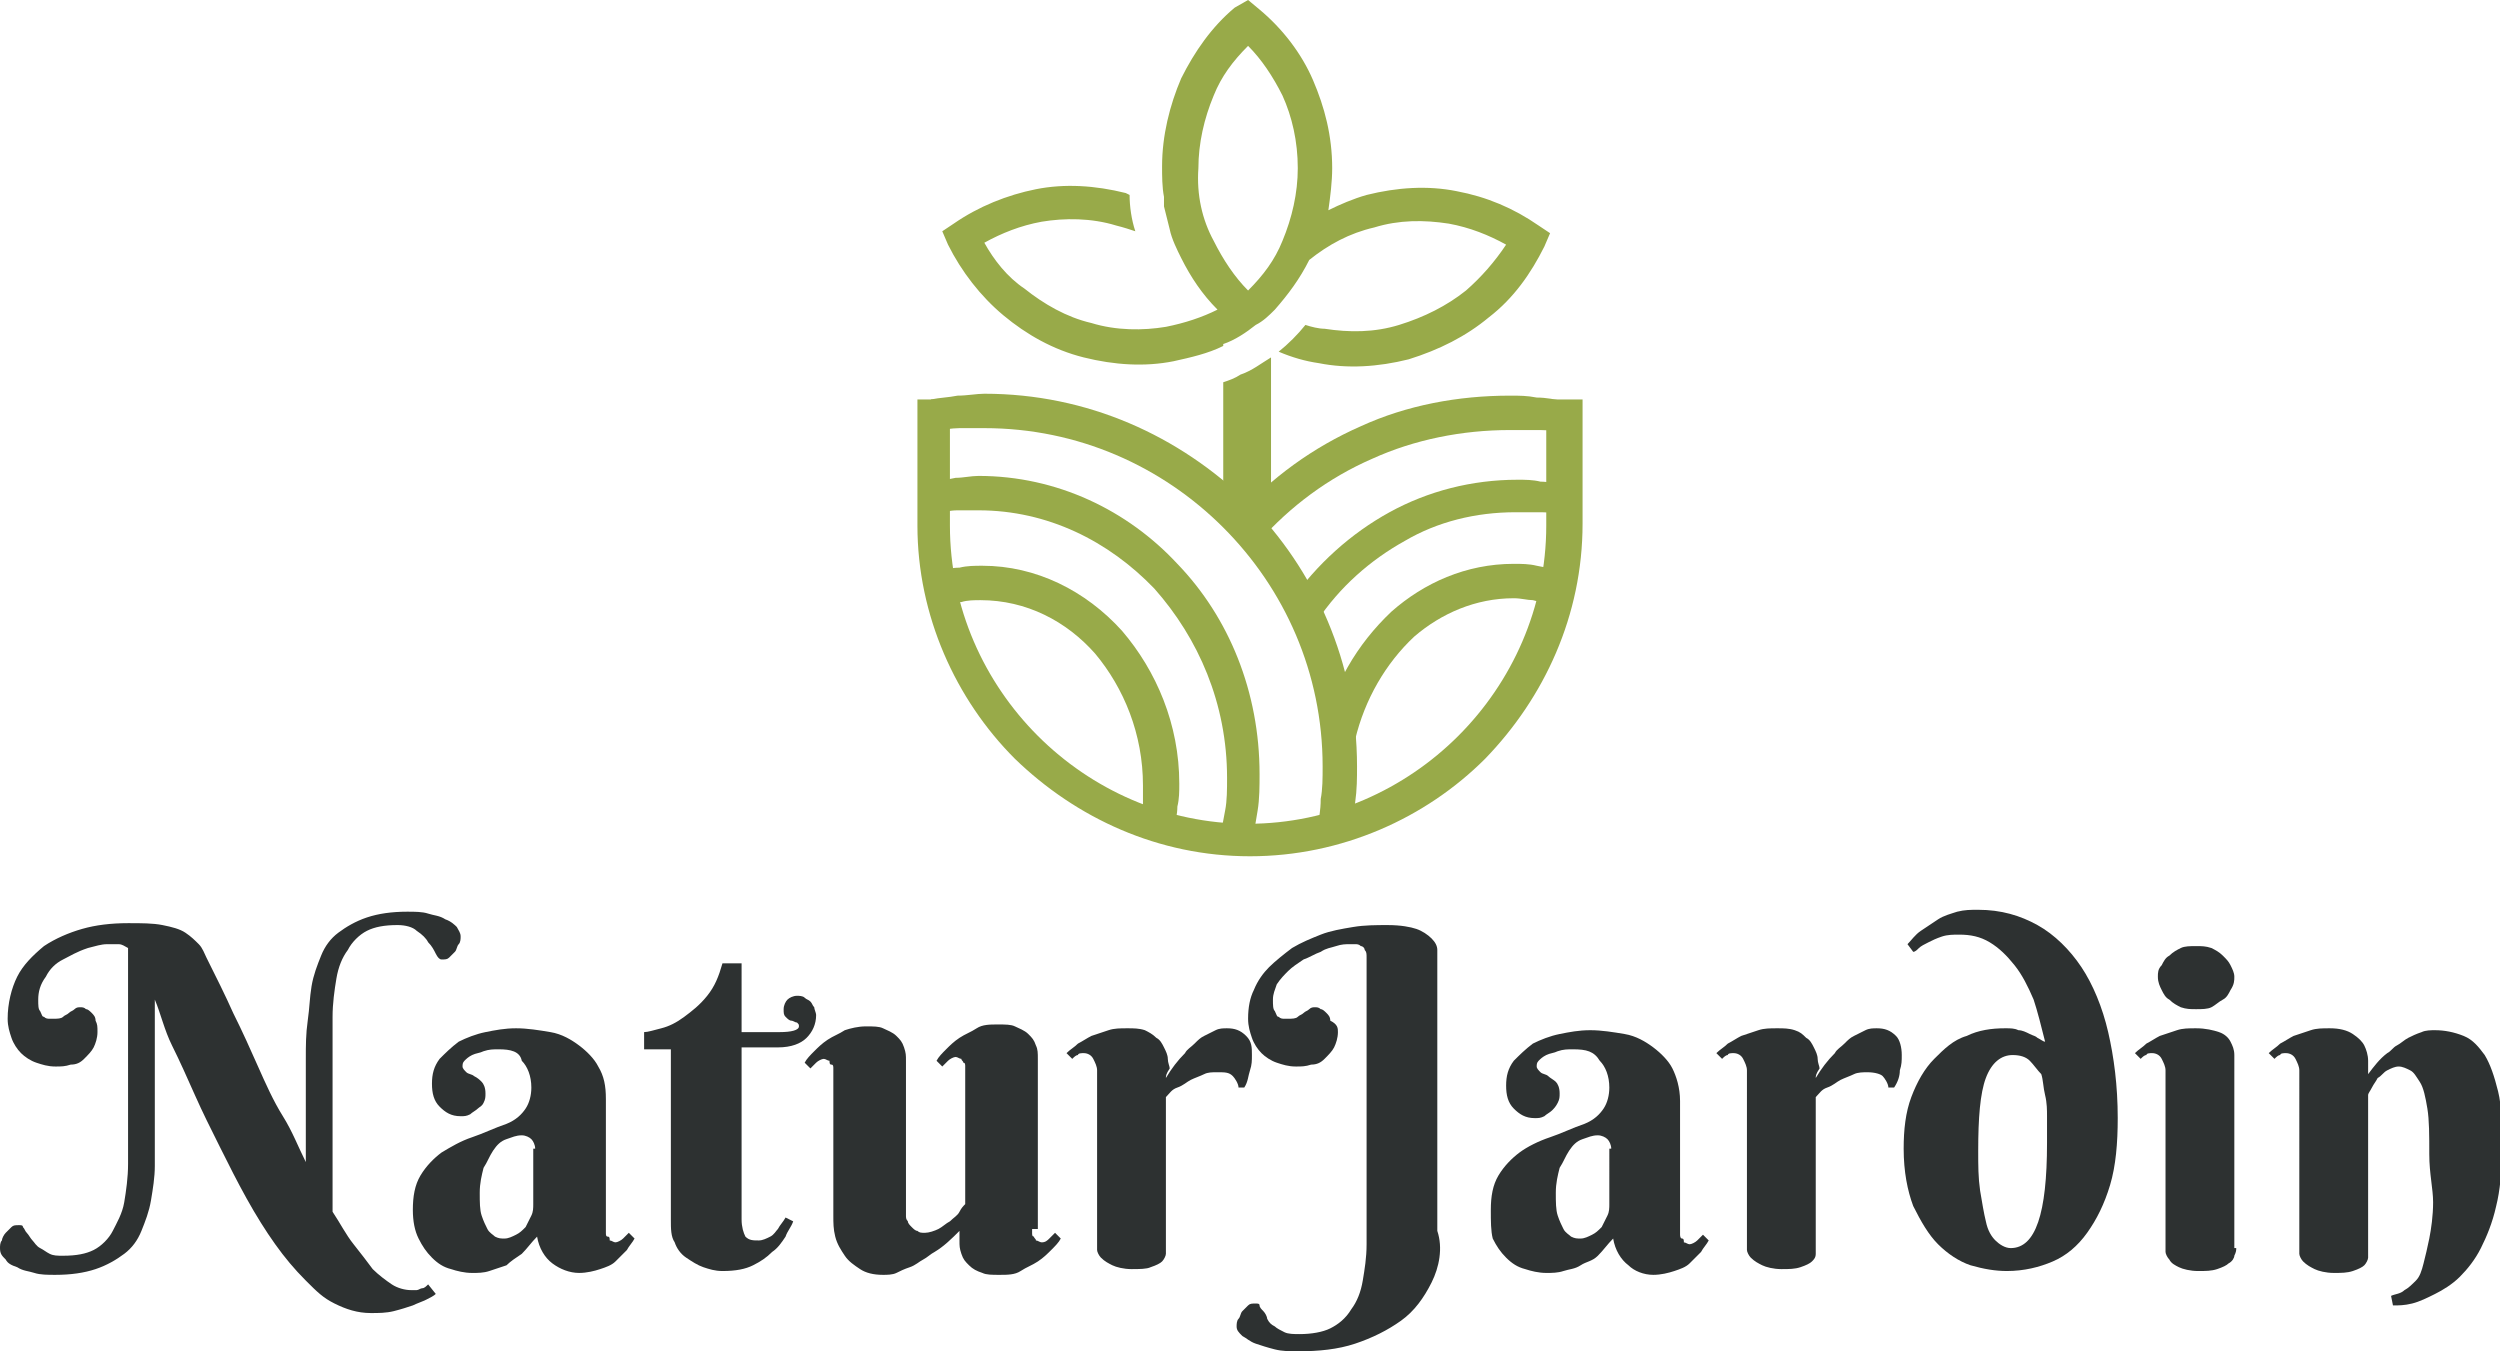
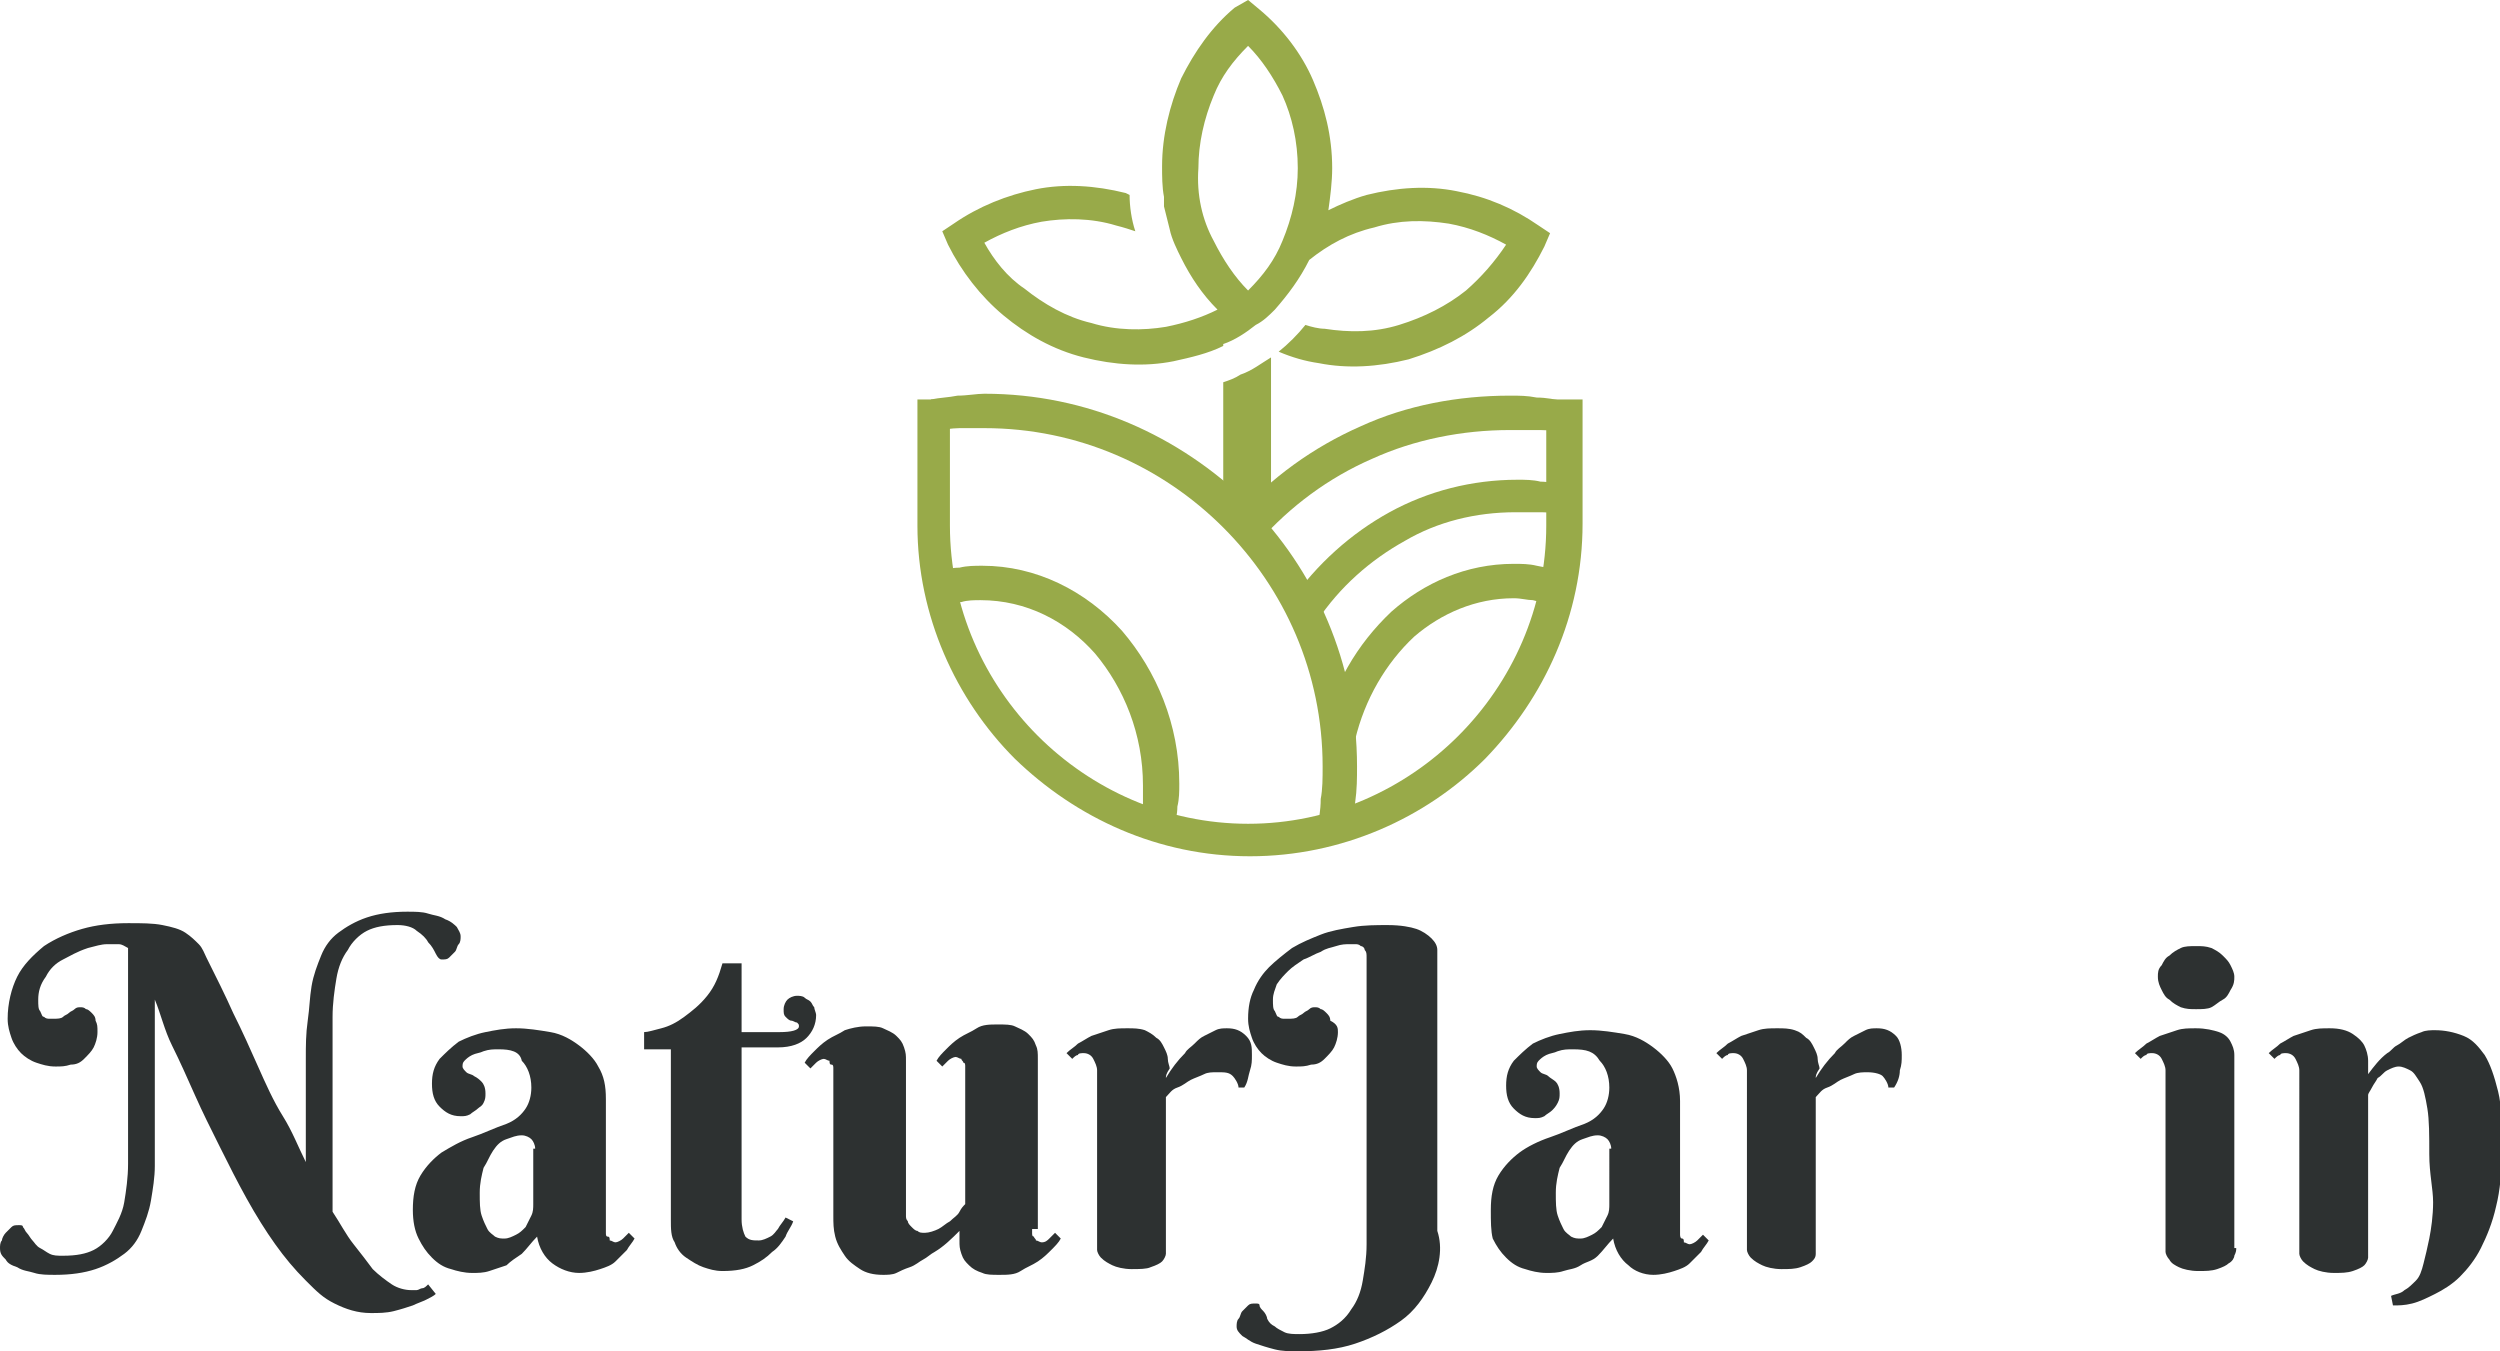
<svg xmlns="http://www.w3.org/2000/svg" version="1.1" id="Layer_1" x="0px" y="0px" width="130.8px" height="70.7px" viewBox="0 0 130.8 70.7" style="enable-background:new 0 0 130.8 70.7;" xml:space="preserve">
  <style type="text/css">
	.st0{fill:#98AA49;}
	.st1{fill:#2D3131;}
</style>
  <g>
    <path class="st0" d="M82.8,20.8v6.6c0,4.8-2,9.1-5.1,12.3c-3.1,3.1-7.5,5.1-12.3,5.1c-4.8,0-9.1-2-12.3-5.1   C50,36.6,48,32.2,48,27.5v-6.6h1.7v6.6c0,4.3,1.8,8.2,4.6,11c2.8,2.8,6.7,4.6,11,4.6c4.3,0,8.2-1.8,11-4.6c2.8-2.8,4.6-6.7,4.6-11   v-6.6H82.8z" />
    <path class="st0" d="M48.7,20.9c0.5-0.1,0.9-0.1,1.4-0.2c0.5,0,1-0.1,1.4-0.1c5.4,0,10.2,2.2,13.8,5.7c3.5,3.5,5.7,8.4,5.7,13.8   c0,0.6,0,1.2-0.1,1.9c-0.1,0.6-0.1,1.3-0.3,1.8l-1.7-0.3c0.1-0.6,0.2-1.1,0.2-1.7c0.1-0.5,0.1-1.1,0.1-1.7c0-4.9-2-9.3-5.2-12.5   c-3.2-3.2-7.6-5.2-12.5-5.2c-0.4,0-0.9,0-1.3,0c-0.4,0-0.9,0.1-1.3,0.1L48.7,20.9z" />
-     <path class="st0" d="M48.8,25.2c0.4-0.1,0.8-0.1,1.2-0.2c0.4,0,0.8-0.1,1.2-0.1c4.1,0,7.8,1.8,10.4,4.6c2.7,2.8,4.3,6.7,4.3,11   c0,0.6,0,1.3-0.1,1.9c-0.1,0.6-0.2,1.2-0.3,1.8L63.8,44c0.1-0.5,0.2-1.1,0.3-1.6c0.1-0.5,0.1-1.1,0.1-1.7c0-3.9-1.5-7.3-3.8-9.9   c-2.4-2.5-5.6-4.1-9.2-4.1c-0.4,0-0.7,0-1.1,0c-0.4,0-0.7,0.1-1.1,0.1L48.8,25.2z" />
    <path class="st0" d="M49,29.9c0.4-0.1,0.8-0.2,1.2-0.2c0.4-0.1,0.8-0.1,1.2-0.1c2.8,0,5.4,1.3,7.3,3.4c1.8,2.1,3,4.9,3,8   c0,0.4,0,0.8-0.1,1.2c0,0.4-0.1,0.8-0.2,1.2l-1.7-0.3c0.1-0.3,0.1-0.7,0.1-1c0-0.3,0-0.7,0-1c0-2.7-1-5.1-2.5-6.9   c-1.5-1.7-3.6-2.8-6-2.8c-0.3,0-0.7,0-1,0.1c-0.3,0-0.6,0.1-0.9,0.2L49,29.9z" />
    <path class="st0" d="M81.6,22.6c-0.4-0.1-0.9-0.1-1.3-0.1c-0.4,0-0.9,0-1.3,0c-2.5,0-5,0.5-7.2,1.5c-2.3,1-4.3,2.5-5.9,4.3L64.7,27   c1.8-2,4-3.6,6.5-4.7c2.4-1.1,5.1-1.6,7.8-1.6c0.5,0,0.9,0,1.4,0.1c0.5,0,1,0.1,1.4,0.2L81.6,22.6z" />
    <path class="st0" d="M81.5,26.9c-0.3-0.1-0.7-0.1-1.1-0.1c-0.4,0-0.7,0-1.1,0c-2.1,0-4.1,0.5-5.8,1.5c-1.8,1-3.4,2.4-4.6,4.2   l-1.4-1c1.4-2,3.2-3.6,5.2-4.7c2-1.1,4.3-1.7,6.7-1.7c0.4,0,0.8,0,1.2,0.1c0.4,0,0.8,0.1,1.2,0.2L81.5,26.9z" />
    <path class="st0" d="M81.1,31.6c-0.3-0.1-0.6-0.1-0.9-0.2c-0.3,0-0.6-0.1-1-0.1c-2,0-3.8,0.8-5.2,2c-1.5,1.4-2.6,3.3-3.1,5.4   l-1.7-0.3c0.5-2.5,1.8-4.7,3.6-6.4c1.7-1.5,3.9-2.5,6.4-2.5c0.4,0,0.8,0,1.2,0.1c0.4,0.1,0.8,0.1,1.2,0.2L81.1,31.6z" />
    <path class="st0" d="M63.5,12.6c0.5,1,1.1,1.9,1.8,2.6c0.8-0.8,1.4-1.6,1.8-2.6c0.5-1.2,0.8-2.5,0.8-3.8c0-1.4-0.3-2.7-0.8-3.8   c-0.5-1-1.1-1.9-1.8-2.6c-0.8,0.8-1.4,1.6-1.8,2.6c-0.5,1.2-0.8,2.5-0.8,3.8C62.6,10.2,62.9,11.5,63.5,12.6 M66.5,18.7v8H64V20   c0.3-0.1,0.6-0.2,0.9-0.4C65.5,19.4,66,19,66.5,18.7z M64,18.1c-0.8,0.4-1.7,0.6-2.6,0.8h0c-1.5,0.3-3.1,0.2-4.7-0.2   c-1.6-0.4-3-1.2-4.2-2.2c-1.2-1-2.2-2.3-2.9-3.7l-0.3-0.7l0.6-0.4c1.3-0.9,2.8-1.5,4.3-1.8v0c1.5-0.3,3.1-0.2,4.7,0.2l0.2,0.1   c0,0.6,0.1,1.3,0.3,1.9c-0.3-0.1-0.6-0.2-1-0.3c-1.3-0.4-2.7-0.4-3.9-0.2h0c-1.1,0.2-2.1,0.6-3,1.1c0.5,0.9,1.2,1.8,2.1,2.4   c1,0.8,2.2,1.5,3.5,1.8c1.3,0.4,2.7,0.4,3.9,0.2v0c1-0.2,1.9-0.5,2.7-0.9c-0.8-0.8-1.4-1.7-1.9-2.7h0c-0.2-0.4-0.5-1-0.6-1.5   c-0.1-0.4-0.2-0.8-0.3-1.2l0,0l0-0.2l0,0l0,0c0-0.1,0-0.2,0-0.3h0c-0.1-0.5-0.1-1.1-0.1-1.6c0-1.6,0.4-3.2,1-4.6   c0.7-1.4,1.6-2.7,2.8-3.7L65.3,0l0.6,0.5c1.2,1,2.2,2.3,2.8,3.7c0.6,1.4,1,2.9,1,4.6c0,0.7-0.1,1.5-0.2,2.2c0.6-0.3,1.3-0.6,2-0.8   c1.6-0.4,3.2-0.5,4.7-0.2c1.6,0.3,3,0.9,4.3,1.8l0.6,0.4l-0.3,0.7c-0.7,1.4-1.6,2.7-2.9,3.7c-1.2,1-2.6,1.7-4.2,2.2   c-1.6,0.4-3.2,0.5-4.7,0.2c-0.7-0.1-1.4-0.3-2.1-0.6c0.5-0.4,1-0.9,1.4-1.4c0.3,0.1,0.7,0.2,1,0.2c1.3,0.2,2.6,0.2,3.9-0.2   c1.3-0.4,2.5-1,3.5-1.8c0.8-0.7,1.5-1.5,2.1-2.4c-0.9-0.5-1.9-0.9-3-1.1c-1.3-0.2-2.6-0.2-3.9,0.2c-1.3,0.3-2.4,0.9-3.4,1.7   c-0.5,1-1.1,1.8-1.8,2.6c-0.3,0.3-0.6,0.6-1,0.8c-0.5,0.4-1.1,0.8-1.7,1L64,18.1L64,18.1z" />
  </g>
  <g>
    <path class="st1" d="M6.7,54.8c0-0.7,0-1.4,0-2c0-0.6,0-1.1,0-1.6c0-0.5,0-0.8,0-1.1s0-0.4,0-0.5c-0.2-0.1-0.3-0.2-0.5-0.2   c-0.2,0-0.4,0-0.6,0c-0.3,0-0.6,0.1-1,0.2C4,49.8,3.7,50,3.3,50.2c-0.4,0.2-0.7,0.5-0.9,0.9C2.1,51.5,2,51.9,2,52.3   c0,0.3,0,0.5,0.1,0.6c0.1,0.2,0.1,0.3,0.2,0.3c0.1,0.1,0.2,0.1,0.3,0.1c0.1,0,0.2,0,0.2,0c0.2,0,0.4,0,0.5-0.1   c0.1-0.1,0.2-0.1,0.3-0.2c0.1-0.1,0.2-0.1,0.3-0.2s0.2-0.1,0.3-0.1c0.1,0,0.2,0,0.3,0.1c0.1,0,0.2,0.1,0.3,0.2   c0.1,0.1,0.2,0.2,0.2,0.4c0.1,0.2,0.1,0.3,0.1,0.6c0,0.3-0.1,0.6-0.2,0.8s-0.3,0.4-0.5,0.6c-0.2,0.2-0.4,0.3-0.7,0.3   c-0.3,0.1-0.5,0.1-0.8,0.1c-0.4,0-0.7-0.1-1-0.2c-0.3-0.1-0.6-0.3-0.8-0.5c-0.2-0.2-0.4-0.5-0.5-0.8c-0.1-0.3-0.2-0.6-0.2-1   c0-0.8,0.2-1.6,0.5-2.2c0.3-0.6,0.8-1.1,1.4-1.6c0.6-0.4,1.3-0.7,2-0.9s1.5-0.3,2.4-0.3c0.7,0,1.3,0,1.8,0.1   c0.5,0.1,0.9,0.2,1.2,0.4c0.3,0.2,0.5,0.4,0.7,0.6c0.2,0.2,0.3,0.5,0.4,0.7c0.5,1,1,2,1.4,2.9c0.5,1,0.9,1.9,1.3,2.8   s0.8,1.8,1.3,2.6s0.8,1.6,1.2,2.4v-1.7v-3.7c0-0.7,0-1.3,0.1-2s0.1-1.2,0.2-1.8s0.3-1.1,0.5-1.6c0.2-0.5,0.5-0.9,0.9-1.2   c0.4-0.3,0.9-0.6,1.5-0.8s1.3-0.3,2.1-0.3c0.4,0,0.8,0,1.1,0.1c0.3,0.1,0.6,0.1,0.9,0.3c0.3,0.1,0.5,0.3,0.6,0.4   c0.1,0.2,0.2,0.3,0.2,0.5c0,0.1,0,0.3-0.1,0.4s-0.1,0.3-0.2,0.4c-0.1,0.1-0.2,0.2-0.3,0.3c-0.1,0.1-0.2,0.1-0.4,0.1   c-0.1,0-0.2-0.1-0.3-0.3c-0.1-0.2-0.2-0.4-0.4-0.6c-0.1-0.2-0.3-0.4-0.6-0.6c-0.2-0.2-0.6-0.3-1-0.3c-0.7,0-1.2,0.1-1.6,0.3   s-0.8,0.6-1,1c-0.3,0.4-0.5,0.9-0.6,1.5c-0.1,0.6-0.2,1.3-0.2,2c0,0.5,0,1,0,1.5c0,0.5,0,1,0,1.5s0,1,0,1.5c0,0.5,0,1.1,0,1.7   c0,0.9,0,1.6,0,2.3c0,0.7,0,1.2,0,1.7c0.4,0.6,0.7,1.2,1.1,1.7s0.7,0.9,1,1.3c0.3,0.3,0.7,0.6,1,0.8c0.3,0.2,0.7,0.3,1,0.3   c0.1,0,0.2,0,0.3,0c0.1,0,0.2-0.1,0.3-0.1c0.1,0,0.2-0.1,0.3-0.2l0.4,0.5c-0.1,0.1-0.3,0.2-0.5,0.3c-0.2,0.1-0.5,0.2-0.7,0.3   c-0.3,0.1-0.6,0.2-1,0.3c-0.4,0.1-0.8,0.1-1.2,0.1c-0.7,0-1.3-0.2-1.9-0.5S16.6,67.6,16,67c-0.6-0.6-1.1-1.2-1.6-1.9   c-0.5-0.7-1-1.5-1.5-2.4c-0.5-0.9-0.9-1.7-1.4-2.7s-0.9-1.8-1.3-2.7c-0.4-0.9-0.8-1.8-1.2-2.6S8.4,53,8.1,52.3c0,0.5,0,0.9,0,1.4   c0,0.5,0,1,0,1.5V59c0,0.7,0,1.3,0,2c0,0.6-0.1,1.2-0.2,1.8c-0.1,0.6-0.3,1.1-0.5,1.6c-0.2,0.5-0.5,0.9-0.9,1.2   c-0.4,0.3-0.9,0.6-1.5,0.8c-0.6,0.2-1.3,0.3-2.1,0.3c-0.4,0-0.8,0-1.1-0.1c-0.3-0.1-0.6-0.1-0.9-0.3c-0.3-0.1-0.5-0.2-0.6-0.4   C0.1,65.7,0,65.6,0,65.3c0-0.1,0-0.3,0.1-0.4c0-0.1,0.1-0.3,0.2-0.4c0.1-0.1,0.2-0.2,0.3-0.3c0.1-0.1,0.2-0.1,0.4-0.1   c0.1,0,0.2,0,0.2,0.1c0.1,0.1,0.1,0.2,0.2,0.3c0.1,0.1,0.2,0.3,0.3,0.4c0.1,0.1,0.2,0.3,0.4,0.4s0.3,0.2,0.5,0.3   c0.2,0.1,0.4,0.1,0.7,0.1c0.7,0,1.2-0.1,1.6-0.3c0.4-0.2,0.8-0.6,1-1s0.5-0.9,0.6-1.5c0.1-0.6,0.2-1.3,0.2-2c0-0.5,0-1,0-1.5   c0-0.5,0-1,0-1.4c0-0.5,0-1,0-1.5S6.7,55.4,6.7,54.8z" />
    <path class="st1" d="M26.1,54.9c-0.3,0-0.5,0-0.8,0.1c-0.2,0.1-0.4,0.1-0.6,0.2c-0.2,0.1-0.3,0.2-0.4,0.3c-0.1,0.1-0.1,0.2-0.1,0.3   c0,0.1,0.1,0.2,0.2,0.3s0.3,0.1,0.4,0.2c0.2,0.1,0.3,0.2,0.4,0.3c0.1,0.1,0.2,0.3,0.2,0.6c0,0.2,0,0.3-0.1,0.5S25.1,57.9,25,58   c-0.1,0.1-0.3,0.2-0.4,0.3c-0.2,0.1-0.3,0.1-0.5,0.1c-0.5,0-0.8-0.2-1.1-0.5c-0.3-0.3-0.4-0.7-0.4-1.2c0-0.5,0.1-0.9,0.4-1.3   c0.3-0.3,0.6-0.6,1-0.9c0.4-0.2,0.9-0.4,1.4-0.5c0.5-0.1,1-0.2,1.6-0.2c0.6,0,1.2,0.1,1.8,0.2c0.6,0.1,1.1,0.4,1.5,0.7   c0.4,0.3,0.8,0.7,1,1.1c0.3,0.5,0.4,1,0.4,1.7v6.8c0,0.1,0,0.2,0,0.2c0,0.1,0,0.2,0.1,0.2s0.1,0.1,0.1,0.2c0.1,0,0.2,0.1,0.3,0.1   c0.1,0,0.3-0.1,0.4-0.2c0.1-0.1,0.2-0.2,0.3-0.3l0.3,0.3c-0.1,0.2-0.3,0.4-0.4,0.6c-0.2,0.2-0.4,0.4-0.6,0.6   c-0.2,0.2-0.5,0.3-0.8,0.4c-0.3,0.1-0.7,0.2-1.1,0.2c-0.5,0-1-0.2-1.4-0.5s-0.7-0.8-0.8-1.4c-0.3,0.3-0.5,0.6-0.8,0.9   c-0.3,0.2-0.6,0.4-0.8,0.6c-0.3,0.1-0.6,0.2-0.9,0.3c-0.3,0.1-0.6,0.1-0.9,0.1c-0.4,0-0.8-0.1-1.1-0.2c-0.4-0.1-0.7-0.3-1-0.6   c-0.3-0.3-0.5-0.6-0.7-1c-0.2-0.4-0.3-0.9-0.3-1.5c0-0.7,0.1-1.3,0.4-1.8c0.3-0.5,0.7-0.9,1.1-1.2c0.5-0.3,1-0.6,1.6-0.8   c0.6-0.2,1.2-0.5,1.8-0.7c0.5-0.2,0.8-0.5,1-0.8s0.3-0.7,0.3-1.1c0-0.6-0.2-1.1-0.5-1.4C27.2,55,26.7,54.9,26.1,54.9z M28,60.1   c0-0.2-0.1-0.4-0.2-0.5s-0.3-0.2-0.5-0.2c-0.3,0-0.5,0.1-0.8,0.2s-0.5,0.3-0.7,0.6s-0.3,0.6-0.5,0.9c-0.1,0.4-0.2,0.8-0.2,1.3   c0,0.5,0,0.9,0.1,1.2c0.1,0.3,0.2,0.5,0.3,0.7c0.1,0.2,0.3,0.3,0.4,0.4c0.2,0.1,0.3,0.1,0.5,0.1c0.2,0,0.4-0.1,0.6-0.2   c0.2-0.1,0.3-0.2,0.5-0.4c0.1-0.2,0.2-0.4,0.3-0.6c0.1-0.2,0.1-0.4,0.1-0.6V60.1z" />
    <path class="st1" d="M38.8,54.9v8.9c0,0.4,0.1,0.7,0.2,0.9c0.2,0.2,0.4,0.2,0.7,0.2c0.2,0,0.4-0.1,0.6-0.2c0.2-0.1,0.3-0.3,0.4-0.4   c0.1-0.2,0.3-0.4,0.4-0.6l0.4,0.2c-0.1,0.3-0.3,0.5-0.4,0.8c-0.2,0.3-0.4,0.6-0.7,0.8c-0.3,0.3-0.6,0.5-1,0.7   c-0.4,0.2-0.9,0.3-1.6,0.3c-0.4,0-0.7-0.1-1-0.2c-0.3-0.1-0.6-0.3-0.9-0.5s-0.5-0.5-0.6-0.8c-0.2-0.3-0.2-0.7-0.2-1.2v-8.9h-1.4V54   c0.2,0,0.5-0.1,0.9-0.2c0.4-0.1,0.8-0.3,1.2-0.6c0.4-0.3,0.8-0.6,1.2-1.1s0.6-1,0.8-1.7h1V54h2c0.6,0,1-0.1,1-0.3   c0-0.1,0-0.1-0.1-0.2c-0.1,0-0.2-0.1-0.3-0.1c-0.1,0-0.2-0.1-0.3-0.2c-0.1-0.1-0.1-0.2-0.1-0.4c0-0.2,0.1-0.4,0.2-0.5   s0.3-0.2,0.5-0.2c0.1,0,0.3,0,0.4,0.1c0.1,0.1,0.2,0.1,0.3,0.2s0.1,0.2,0.2,0.3c0,0.1,0.1,0.3,0.1,0.4c0,0.5-0.2,0.9-0.5,1.2   c-0.3,0.3-0.8,0.5-1.5,0.5H38.8z" />
    <path class="st1" d="M54,64.3c0,0.1,0,0.2,0,0.2c0,0.1,0,0.2,0.1,0.2c0,0.1,0.1,0.1,0.1,0.2c0.1,0,0.2,0.1,0.3,0.1   c0.2,0,0.3-0.1,0.4-0.2c0.1-0.1,0.2-0.2,0.3-0.3l0.3,0.3c-0.1,0.2-0.3,0.4-0.5,0.6s-0.4,0.4-0.7,0.6c-0.3,0.2-0.6,0.3-0.9,0.5   s-0.7,0.2-1.1,0.2c-0.4,0-0.7,0-0.9-0.1c-0.3-0.1-0.5-0.2-0.7-0.4s-0.3-0.3-0.4-0.6s-0.1-0.4-0.1-0.7v-0.5   c-0.4,0.4-0.8,0.8-1.3,1.1c-0.2,0.1-0.4,0.3-0.6,0.4c-0.2,0.1-0.4,0.3-0.7,0.4s-0.5,0.2-0.7,0.3c-0.2,0.1-0.5,0.1-0.7,0.1   c-0.5,0-0.9-0.1-1.2-0.3c-0.3-0.2-0.6-0.4-0.8-0.7c-0.2-0.3-0.4-0.6-0.5-1c-0.1-0.4-0.1-0.7-0.1-1.1v-7.5c0-0.1,0-0.2,0-0.2   c0-0.1,0-0.2-0.1-0.2s-0.1-0.1-0.1-0.2c-0.1,0-0.2-0.1-0.3-0.1c-0.1,0-0.3,0.1-0.4,0.2c-0.1,0.1-0.2,0.2-0.3,0.3l-0.3-0.3   c0.1-0.2,0.3-0.4,0.5-0.6c0.2-0.2,0.4-0.4,0.7-0.6c0.3-0.2,0.6-0.3,0.9-0.5c0.3-0.1,0.7-0.2,1.1-0.2c0.4,0,0.7,0,0.9,0.1   s0.5,0.2,0.7,0.4c0.2,0.2,0.3,0.3,0.4,0.6s0.1,0.4,0.1,0.7v8.1c0,0.1,0,0.2,0.1,0.3c0,0.1,0.1,0.2,0.2,0.3c0.1,0.1,0.2,0.2,0.3,0.2   c0.1,0.1,0.2,0.1,0.4,0.1c0.2,0,0.5-0.1,0.7-0.2s0.4-0.3,0.6-0.4c0.2-0.2,0.4-0.3,0.5-0.5c0.1-0.2,0.2-0.3,0.3-0.4v-7   c0-0.1,0-0.2,0-0.2c0-0.1,0-0.2-0.1-0.2c0-0.1-0.1-0.1-0.1-0.2c-0.1,0-0.2-0.1-0.3-0.1c-0.1,0-0.3,0.1-0.4,0.2   c-0.1,0.1-0.2,0.2-0.3,0.3l-0.3-0.3c0.1-0.2,0.3-0.4,0.5-0.6c0.2-0.2,0.4-0.4,0.7-0.6c0.3-0.2,0.6-0.3,0.9-0.5s0.7-0.2,1.1-0.2   c0.4,0,0.7,0,0.9,0.1s0.5,0.2,0.7,0.4s0.3,0.3,0.4,0.6c0.1,0.2,0.1,0.4,0.1,0.7V64.3z" />
    <path class="st1" d="M61,56.4c0.3-0.5,0.6-0.9,1-1.3c0.1-0.2,0.3-0.3,0.5-0.5c0.2-0.2,0.3-0.3,0.5-0.4c0.2-0.1,0.4-0.2,0.6-0.3   c0.2-0.1,0.4-0.1,0.6-0.1c0.4,0,0.7,0.1,1,0.4s0.3,0.6,0.3,1c0,0.3,0,0.5-0.1,0.8s-0.1,0.6-0.3,0.9h-0.3c0-0.2-0.2-0.5-0.3-0.6   c-0.2-0.2-0.4-0.2-0.8-0.2c-0.3,0-0.5,0-0.7,0.1c-0.2,0.1-0.5,0.2-0.7,0.3c-0.2,0.1-0.4,0.3-0.7,0.4s-0.4,0.3-0.6,0.5v7.8   c0,0.1,0,0.2,0,0.4c0,0.1-0.1,0.3-0.2,0.4c-0.1,0.1-0.3,0.2-0.6,0.3c-0.2,0.1-0.6,0.1-1,0.1s-0.8-0.1-1-0.2   c-0.2-0.1-0.4-0.2-0.6-0.4c-0.1-0.1-0.2-0.3-0.2-0.4c0-0.1,0-0.3,0-0.3V56c0-0.2-0.1-0.4-0.2-0.6s-0.3-0.3-0.5-0.3   c-0.1,0-0.3,0-0.3,0.1c-0.1,0-0.2,0.1-0.3,0.2l-0.3-0.3c0.2-0.2,0.4-0.3,0.6-0.5c0.2-0.1,0.5-0.3,0.7-0.4c0.3-0.1,0.6-0.2,0.9-0.3   c0.3-0.1,0.6-0.1,1-0.1c0.3,0,0.6,0,0.9,0.1c0.2,0.1,0.4,0.2,0.6,0.4c0.2,0.1,0.3,0.3,0.4,0.5c0.1,0.2,0.2,0.4,0.2,0.6   c0,0.2,0.1,0.4,0.1,0.5C61,56.2,61,56.3,61,56.4z" />
    <path class="st1" d="M74.9,67.1c-0.4,0.8-0.9,1.5-1.6,2c-0.7,0.5-1.5,0.9-2.4,1.2c-0.9,0.3-1.9,0.4-3,0.4c-0.4,0-0.8,0-1.2-0.1   c-0.4-0.1-0.7-0.2-1-0.3c-0.3-0.1-0.5-0.3-0.7-0.4c-0.2-0.2-0.3-0.3-0.3-0.5c0-0.1,0-0.3,0.1-0.4s0.1-0.3,0.2-0.4   c0.1-0.1,0.2-0.2,0.3-0.3c0.1-0.1,0.2-0.1,0.4-0.1c0.1,0,0.2,0,0.2,0.1s0.1,0.2,0.2,0.3c0.1,0.1,0.2,0.3,0.2,0.4   c0.1,0.2,0.2,0.3,0.4,0.4c0.1,0.1,0.3,0.2,0.5,0.3s0.5,0.1,0.8,0.1c0.6,0,1.2-0.1,1.6-0.3c0.4-0.2,0.8-0.5,1.1-1   c0.3-0.4,0.5-0.9,0.6-1.5s0.2-1.2,0.2-1.9v-15c0-0.2,0-0.3-0.1-0.4c0-0.1-0.1-0.2-0.2-0.2c-0.1-0.1-0.2-0.1-0.3-0.1s-0.2,0-0.3,0   c-0.2,0-0.4,0-0.7,0.1c-0.3,0.1-0.5,0.1-0.8,0.3c-0.3,0.1-0.6,0.3-0.9,0.4c-0.3,0.2-0.6,0.4-0.8,0.6c-0.2,0.2-0.4,0.4-0.6,0.7   c-0.1,0.3-0.2,0.5-0.2,0.8c0,0.3,0,0.5,0.1,0.6c0.1,0.2,0.1,0.3,0.2,0.3c0.1,0.1,0.2,0.1,0.3,0.1c0.1,0,0.2,0,0.2,0   c0.2,0,0.4,0,0.5-0.1s0.2-0.1,0.3-0.2c0.1-0.1,0.2-0.1,0.3-0.2c0.1-0.1,0.2-0.1,0.3-0.1c0.1,0,0.2,0,0.3,0.1c0.1,0,0.2,0.1,0.3,0.2   c0.1,0.1,0.2,0.2,0.2,0.4C70,53.6,70,53.8,70,54c0,0.3-0.1,0.6-0.2,0.8c-0.1,0.2-0.3,0.4-0.5,0.6c-0.2,0.2-0.4,0.3-0.7,0.3   c-0.3,0.1-0.5,0.1-0.8,0.1c-0.4,0-0.7-0.1-1-0.2c-0.3-0.1-0.6-0.3-0.8-0.5s-0.4-0.5-0.5-0.8c-0.1-0.3-0.2-0.6-0.2-1   c0-0.6,0.1-1.1,0.3-1.5c0.2-0.5,0.5-0.9,0.8-1.2s0.8-0.7,1.2-1c0.5-0.3,1-0.5,1.5-0.7c0.5-0.2,1.1-0.3,1.7-0.4   c0.6-0.1,1.2-0.1,1.8-0.1c0.7,0,1.2,0.1,1.5,0.2s0.6,0.3,0.8,0.5s0.3,0.4,0.3,0.6c0,0.2,0,0.4,0,0.5v14.2   C75.5,65.3,75.3,66.3,74.9,67.1z" />
    <path class="st1" d="M82.3,54.9c-0.3,0-0.5,0-0.8,0.1c-0.2,0.1-0.4,0.1-0.6,0.2c-0.2,0.1-0.3,0.2-0.4,0.3c-0.1,0.1-0.1,0.2-0.1,0.3   c0,0.1,0.1,0.2,0.2,0.3c0.1,0.1,0.3,0.1,0.4,0.2s0.3,0.2,0.4,0.3c0.1,0.1,0.2,0.3,0.2,0.6c0,0.2,0,0.3-0.1,0.5s-0.2,0.3-0.3,0.4   s-0.3,0.2-0.4,0.3c-0.2,0.1-0.3,0.1-0.5,0.1c-0.5,0-0.8-0.2-1.1-0.5c-0.3-0.3-0.4-0.7-0.4-1.2c0-0.5,0.1-0.9,0.4-1.3   c0.3-0.3,0.6-0.6,1-0.9c0.4-0.2,0.9-0.4,1.4-0.5c0.5-0.1,1-0.2,1.6-0.2c0.6,0,1.2,0.1,1.8,0.2c0.6,0.1,1.1,0.4,1.5,0.7   c0.4,0.3,0.8,0.7,1,1.1s0.4,1,0.4,1.7v6.8c0,0.1,0,0.2,0,0.2s0,0.2,0.1,0.2s0.1,0.1,0.1,0.2c0.1,0,0.2,0.1,0.3,0.1   c0.1,0,0.3-0.1,0.4-0.2c0.1-0.1,0.2-0.2,0.3-0.3l0.3,0.3c-0.1,0.2-0.3,0.4-0.4,0.6c-0.2,0.2-0.4,0.4-0.6,0.6   c-0.2,0.2-0.5,0.3-0.8,0.4s-0.7,0.2-1.1,0.2c-0.5,0-1-0.2-1.3-0.5c-0.4-0.3-0.7-0.8-0.8-1.4c-0.3,0.3-0.5,0.6-0.8,0.9   S83,66,82.7,66.2s-0.6,0.2-0.9,0.3c-0.3,0.1-0.6,0.1-0.9,0.1c-0.4,0-0.8-0.1-1.1-0.2c-0.4-0.1-0.7-0.3-1-0.6   c-0.3-0.3-0.5-0.6-0.7-1C78,64.4,78,63.9,78,63.3c0-0.7,0.1-1.3,0.4-1.8c0.3-0.5,0.7-0.9,1.1-1.2s1-0.6,1.6-0.8   c0.6-0.2,1.2-0.5,1.8-0.7c0.5-0.2,0.8-0.5,1-0.8s0.3-0.7,0.3-1.1c0-0.6-0.2-1.1-0.5-1.4C83.4,55,83,54.9,82.3,54.9z M84.3,60.1   c0-0.2-0.1-0.4-0.2-0.5c-0.1-0.1-0.3-0.2-0.5-0.2c-0.3,0-0.5,0.1-0.8,0.2s-0.5,0.3-0.7,0.6s-0.3,0.6-0.5,0.9   c-0.1,0.4-0.2,0.8-0.2,1.3c0,0.5,0,0.9,0.1,1.2c0.1,0.3,0.2,0.5,0.3,0.7s0.3,0.3,0.4,0.4c0.2,0.1,0.3,0.1,0.5,0.1   c0.2,0,0.4-0.1,0.6-0.2c0.2-0.1,0.3-0.2,0.5-0.4c0.1-0.2,0.2-0.4,0.3-0.6c0.1-0.2,0.1-0.4,0.1-0.6V60.1z" />
    <path class="st1" d="M95,56.4c0.3-0.5,0.6-0.9,1-1.3c0.1-0.2,0.3-0.3,0.5-0.5c0.2-0.2,0.3-0.3,0.5-0.4s0.4-0.2,0.6-0.3   s0.4-0.1,0.6-0.1c0.4,0,0.7,0.1,1,0.4c0.2,0.2,0.3,0.6,0.3,1c0,0.3,0,0.5-0.1,0.8c0,0.3-0.1,0.6-0.3,0.9h-0.3   c0-0.2-0.2-0.5-0.3-0.6s-0.4-0.2-0.8-0.2c-0.2,0-0.5,0-0.7,0.1c-0.2,0.1-0.5,0.2-0.7,0.3c-0.2,0.1-0.4,0.3-0.7,0.4   s-0.4,0.3-0.6,0.5v7.8c0,0.1,0,0.2,0,0.4s-0.1,0.3-0.2,0.4c-0.1,0.1-0.3,0.2-0.6,0.3s-0.6,0.1-1,0.1s-0.8-0.1-1-0.2   c-0.2-0.1-0.4-0.2-0.6-0.4c-0.1-0.1-0.2-0.3-0.2-0.4c0-0.1,0-0.3,0-0.3V56c0-0.2-0.1-0.4-0.2-0.6s-0.3-0.3-0.5-0.3   c-0.1,0-0.3,0-0.3,0.1c-0.1,0-0.2,0.1-0.3,0.2l-0.3-0.3c0.2-0.2,0.4-0.3,0.6-0.5c0.2-0.1,0.5-0.3,0.7-0.4c0.3-0.1,0.6-0.2,0.9-0.3   c0.3-0.1,0.6-0.1,1-0.1c0.3,0,0.6,0,0.9,0.1s0.4,0.2,0.6,0.4c0.2,0.1,0.3,0.3,0.4,0.5c0.1,0.2,0.2,0.4,0.2,0.6   c0,0.2,0.1,0.4,0.1,0.5C95,56.2,95,56.3,95,56.4z" />
-     <path class="st1" d="M107,54.5c-0.2-0.8-0.4-1.6-0.6-2.2c-0.3-0.7-0.6-1.3-1-1.8c-0.4-0.5-0.8-0.9-1.3-1.2s-1-0.4-1.6-0.4   c-0.3,0-0.6,0-0.9,0.1c-0.3,0.1-0.5,0.2-0.7,0.3c-0.2,0.1-0.4,0.2-0.5,0.3c-0.1,0.1-0.2,0.2-0.3,0.2l-0.3-0.4   c0.2-0.2,0.4-0.5,0.7-0.7c0.3-0.2,0.6-0.4,0.9-0.6c0.3-0.2,0.7-0.3,1-0.4c0.4-0.1,0.7-0.1,1.1-0.1c1.2,0,2.2,0.3,3.1,0.8   c0.9,0.5,1.7,1.3,2.3,2.2c0.6,0.9,1.1,2.1,1.4,3.4c0.3,1.3,0.5,2.8,0.5,4.5c0,1.3-0.1,2.5-0.4,3.5c-0.3,1-0.7,1.8-1.2,2.5   c-0.5,0.7-1.1,1.2-1.8,1.5s-1.5,0.5-2.4,0.5c-0.6,0-1.2-0.1-1.9-0.3c-0.6-0.2-1.2-0.6-1.7-1.1c-0.5-0.5-0.9-1.2-1.3-2   c-0.3-0.8-0.5-1.8-0.5-3c0-1,0.1-1.9,0.4-2.7c0.3-0.8,0.7-1.5,1.2-2c0.5-0.5,1-1,1.7-1.2c0.6-0.3,1.3-0.4,2-0.4   c0.3,0,0.5,0,0.7,0.1c0.2,0,0.4,0.1,0.6,0.2c0.2,0.1,0.3,0.1,0.4,0.2C106.8,54.4,106.9,54.5,107,54.5z M107.1,59.8   c0-0.1,0-0.3,0-0.5c0-0.3,0-0.6,0-0.9c0-0.3,0-0.7-0.1-1.1s-0.1-0.8-0.2-1.1c-0.2-0.2-0.4-0.5-0.6-0.7s-0.5-0.3-0.9-0.3   c-0.6,0-1.1,0.4-1.4,1.2c-0.3,0.8-0.4,2.1-0.4,3.8c0,0.8,0,1.4,0.1,2.1c0.1,0.6,0.2,1.2,0.3,1.6c0.1,0.5,0.3,0.8,0.5,1   s0.5,0.4,0.8,0.4C106.5,65.3,107.1,63.5,107.1,59.8z" />
    <path class="st1" d="M117,65.3c0,0.1,0,0.2-0.1,0.4c0,0.1-0.1,0.3-0.3,0.4c-0.1,0.1-0.3,0.2-0.6,0.3s-0.6,0.1-1,0.1s-0.8-0.1-1-0.2   c-0.2-0.1-0.4-0.2-0.5-0.4c-0.1-0.1-0.2-0.3-0.2-0.4c0-0.1,0-0.3,0-0.3V56c0-0.2-0.1-0.4-0.2-0.6s-0.3-0.3-0.5-0.3   c-0.1,0-0.3,0-0.3,0.1c-0.1,0-0.2,0.1-0.3,0.2l-0.3-0.3c0.2-0.2,0.4-0.3,0.6-0.5c0.2-0.1,0.5-0.3,0.7-0.4c0.3-0.1,0.6-0.2,0.9-0.3   c0.3-0.1,0.6-0.1,1-0.1c0.5,0,0.9,0.1,1.2,0.2s0.5,0.3,0.6,0.5c0.1,0.2,0.2,0.4,0.2,0.7s0,0.4,0,0.6V65.3z M112.9,51.1   c0-0.2,0-0.4,0.2-0.6c0.1-0.2,0.2-0.4,0.4-0.5c0.2-0.2,0.4-0.3,0.6-0.4c0.2-0.1,0.5-0.1,0.8-0.1c0.3,0,0.5,0,0.8,0.1   c0.2,0.1,0.4,0.2,0.6,0.4c0.2,0.2,0.3,0.3,0.4,0.5c0.1,0.2,0.2,0.4,0.2,0.6c0,0.2,0,0.4-0.2,0.7c-0.1,0.2-0.2,0.4-0.4,0.5   c-0.2,0.1-0.4,0.3-0.6,0.4c-0.2,0.1-0.5,0.1-0.8,0.1c-0.3,0-0.5,0-0.8-0.1c-0.2-0.1-0.4-0.2-0.6-0.4c-0.2-0.1-0.3-0.3-0.4-0.5   C113,51.6,112.9,51.4,112.9,51.1z" />
    <path class="st1" d="M127.1,60.4c0-1,0-1.8-0.1-2.4c-0.1-0.6-0.2-1.1-0.4-1.4c-0.2-0.3-0.3-0.5-0.5-0.6c-0.2-0.1-0.4-0.2-0.6-0.2   c-0.2,0-0.4,0.1-0.6,0.2c-0.2,0.1-0.3,0.3-0.5,0.4c-0.1,0.2-0.2,0.3-0.3,0.5s-0.2,0.3-0.2,0.4v8.1c0,0.1,0,0.2,0,0.4   c0,0.1-0.1,0.3-0.2,0.4c-0.1,0.1-0.3,0.2-0.6,0.3s-0.6,0.1-1,0.1s-0.8-0.1-1-0.2c-0.2-0.1-0.4-0.2-0.6-0.4   c-0.1-0.1-0.2-0.3-0.2-0.4c0-0.1,0-0.3,0-0.3V56c0-0.2-0.1-0.4-0.2-0.6s-0.3-0.3-0.5-0.3c-0.1,0-0.3,0-0.3,0.1   c-0.1,0-0.2,0.1-0.3,0.2l-0.3-0.3c0.2-0.2,0.4-0.3,0.6-0.5c0.2-0.1,0.5-0.3,0.7-0.4c0.3-0.1,0.6-0.2,0.9-0.3c0.3-0.1,0.6-0.1,1-0.1   c0.5,0,0.9,0.1,1.2,0.3s0.5,0.4,0.6,0.6s0.2,0.5,0.2,0.8s0,0.5,0,0.7c0.3-0.4,0.6-0.8,1-1.1c0.2-0.1,0.3-0.3,0.5-0.4   c0.2-0.1,0.4-0.3,0.6-0.4c0.2-0.1,0.4-0.2,0.7-0.3c0.2-0.1,0.5-0.1,0.7-0.1c0.5,0,1,0.1,1.5,0.3s0.8,0.6,1.1,1   c0.3,0.5,0.5,1.1,0.7,1.9c0.2,0.8,0.2,1.8,0.2,3c0,1.2-0.1,2.2-0.3,3c-0.2,0.9-0.5,1.6-0.8,2.2c-0.3,0.6-0.7,1.1-1.1,1.5   c-0.4,0.4-0.9,0.7-1.3,0.9s-0.8,0.4-1.2,0.5c-0.4,0.1-0.7,0.1-1,0.1l-0.1-0.5c0.2-0.1,0.5-0.1,0.7-0.3c0.2-0.1,0.4-0.3,0.6-0.5   c0.2-0.2,0.3-0.5,0.4-0.9s0.2-0.8,0.3-1.3c0.1-0.5,0.2-1.2,0.2-1.9S127.1,61.4,127.1,60.4z" />
  </g>
</svg>